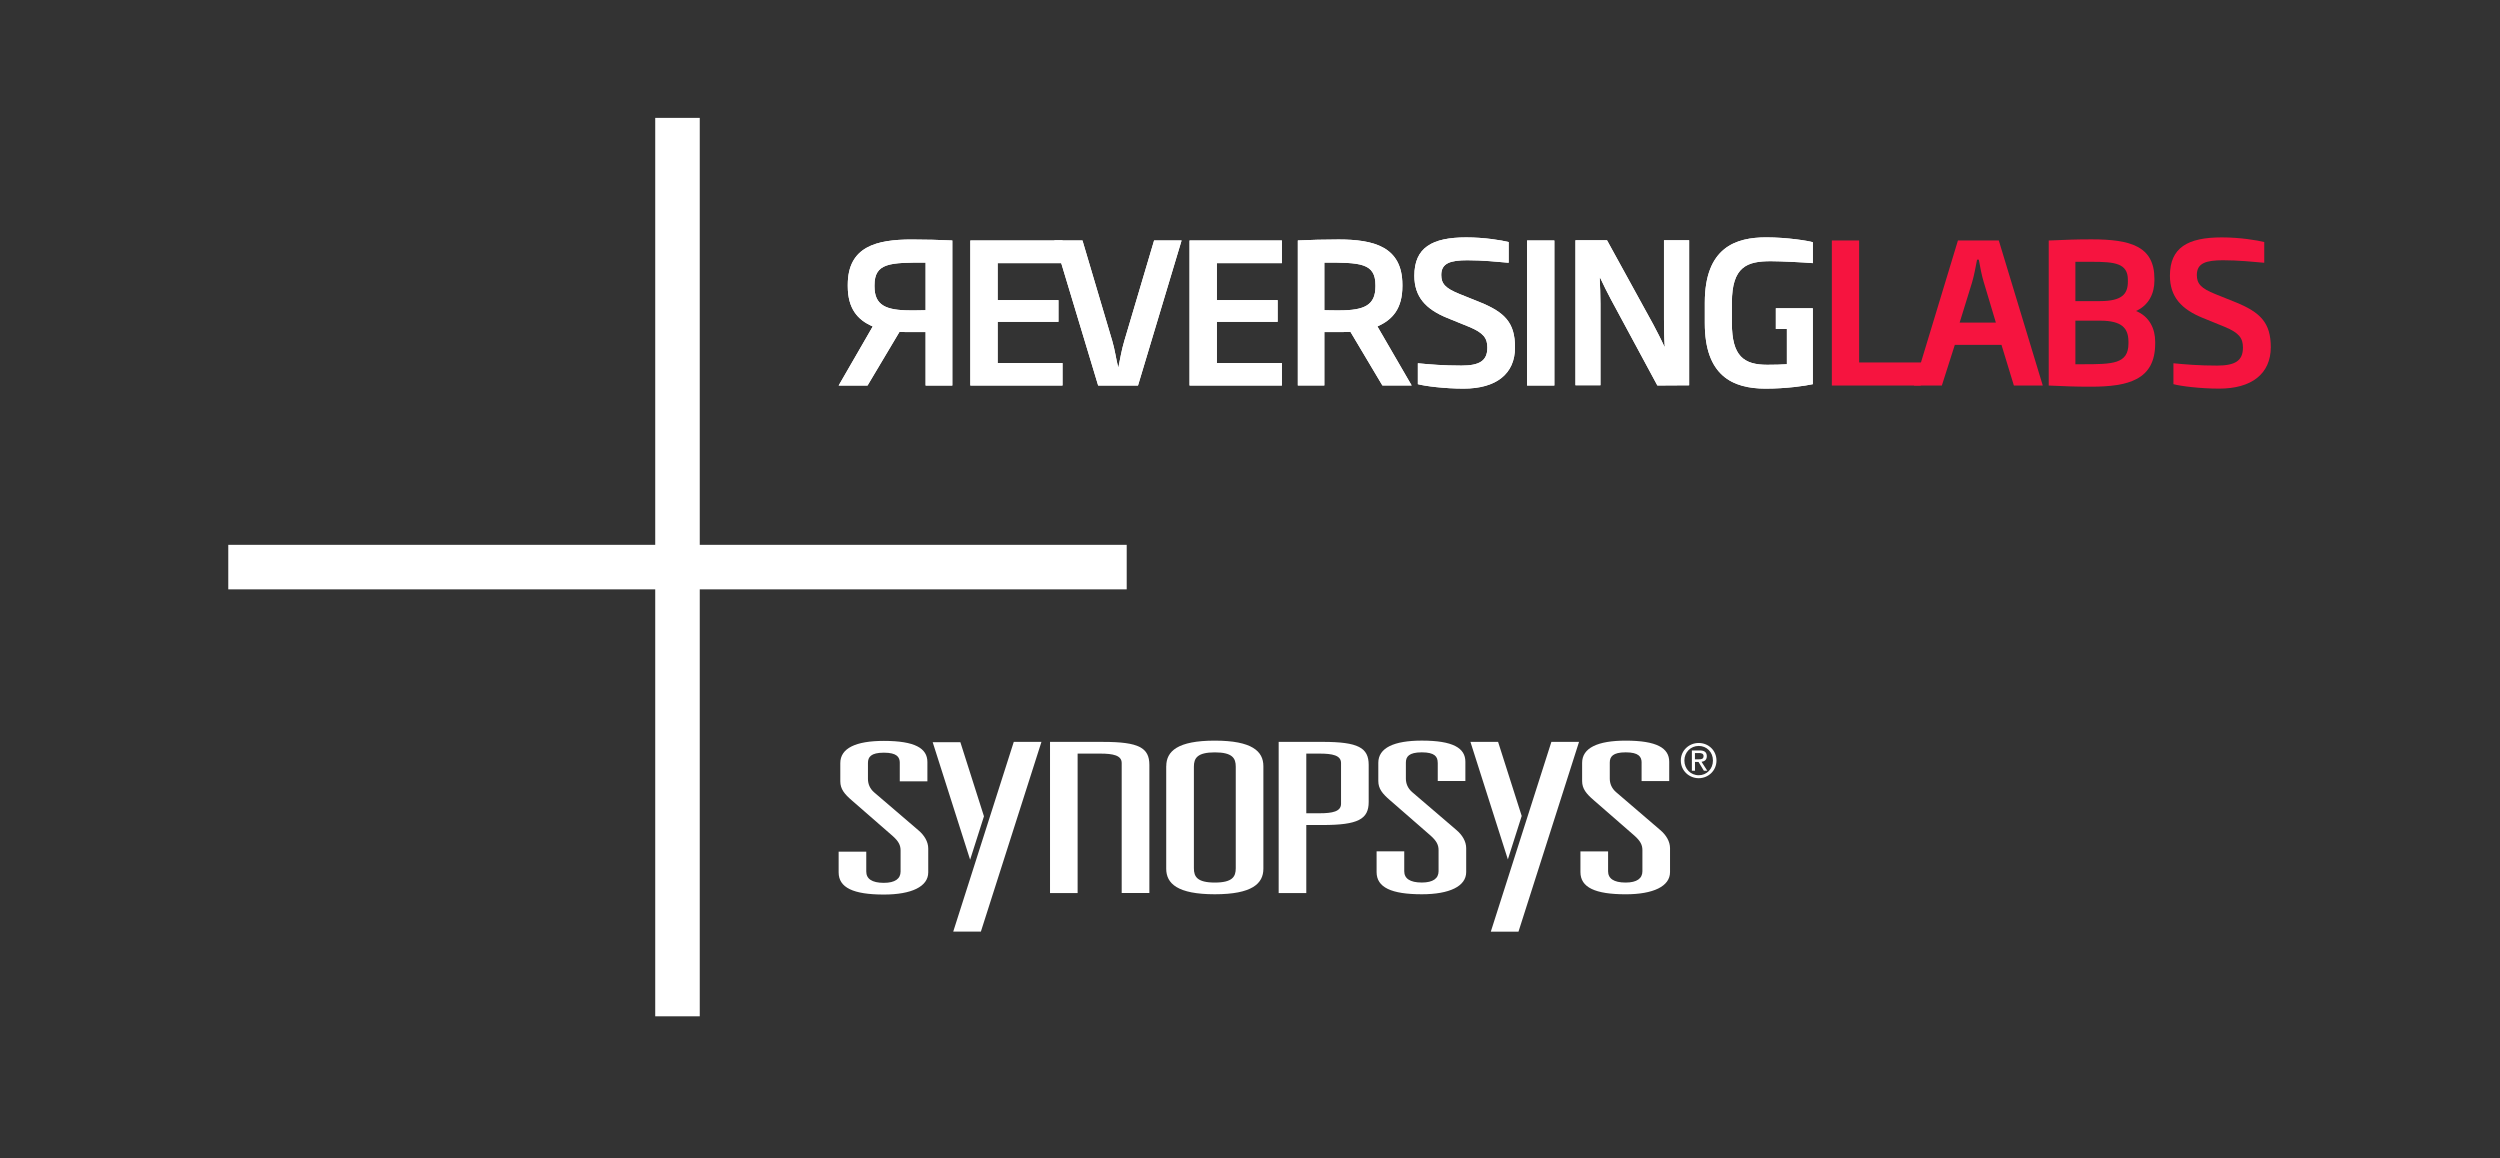
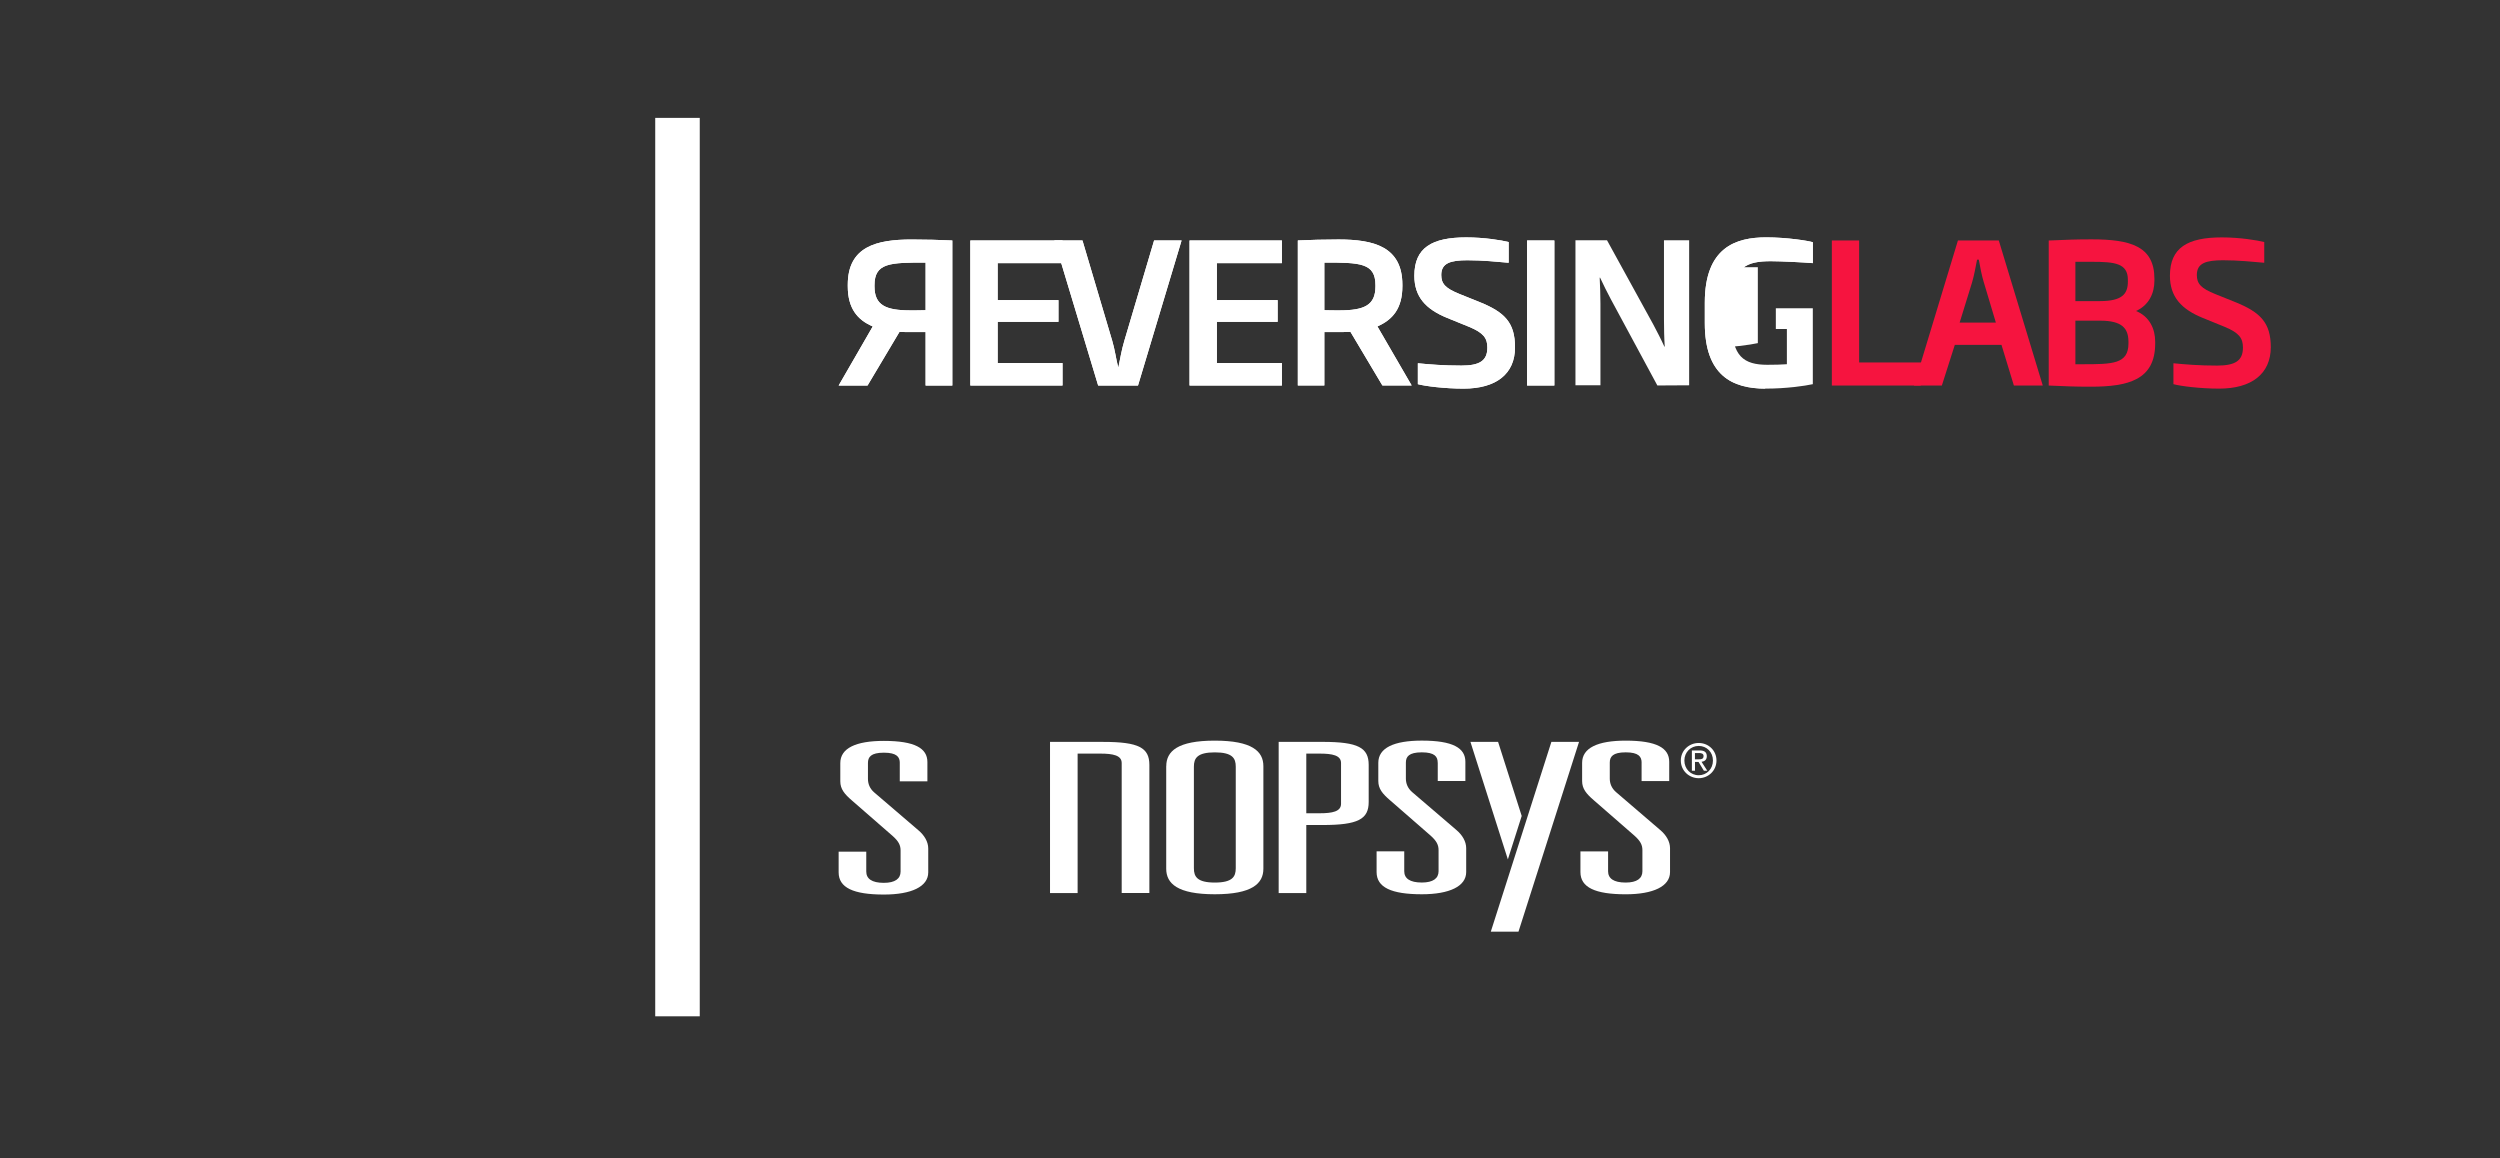
<svg xmlns="http://www.w3.org/2000/svg" id="Layer_2" viewBox="0 0 948.41 439.3">
  <rect x="0" y="0" width="948.41" height="439.3" fill="#333333" stroke="none" />
  <g>
    <path d="M341.35,289.43c0-2.22-1.11-3.89-6.04-3.89s-6.04,1.67-6.04,3.89v6.03c0,1.83,.64,3.66,2.38,5.16l16.68,14.29c2.38,1.98,3.81,4.45,3.81,6.99v9.05c0,5.4-6.35,8.41-16.84,8.41-11.59,0-17.15-2.62-17.15-8.41v-7.86h10.48v7.54c0,2.7,2.06,4.29,6.67,4.29,4.29,0,6.35-1.59,6.35-4.29v-8.02c0-1.99-.79-3.5-3.02-5.48l-15.4-13.42c-2.86-2.46-4.45-4.37-4.45-7.31v-6.91c0-5.64,5.88-8.42,16.52-8.42,11.75,0,16.52,2.78,16.52,8.02v7.31s-10.48,0-10.48,0v-6.99Z" style="fill:#fff;" />
    <path d="M442.44,290.65c0-5.64,4.29-9.69,18.42-9.68,14.13,0,18.42,4.05,18.42,9.68v38.91c0,5.64-4.29,9.69-18.43,9.69s-18.43-4.05-18.43-9.69v-38.91Zm10.48,38.76c0,3.18,1.27,5.4,7.94,5.4s7.94-2.23,7.94-5.4v-38.59c0-3.18-1.27-5.4-7.94-5.4s-7.94,2.22-7.94,5.4v38.59Z" style="fill:#fff;" />
    <path d="M485.08,281.44h16.68c13.5,0,17.47,2.22,17.47,8.74v14.06c0,6.51-3.98,8.74-17.47,8.74h-6.2v25.81h-10.48v-57.34Zm15.56,27.08c4.77,0,8.1-.64,8.1-3.58v-15.48c0-2.94-3.33-3.57-8.1-3.57h-5.08v22.63h5.08Z" style="fill:#fff;" />
    <path d="M545.41,289.3c0-2.23-1.11-3.89-6.03-3.89s-6.04,1.67-6.04,3.89v6.04c0,1.82,.64,3.65,2.39,5.16l16.68,14.29c2.38,1.98,3.81,4.45,3.81,6.99v9.05c0,5.4-6.35,8.42-16.83,8.42-11.59,0-17.16-2.62-17.16-8.42v-7.86h10.49v7.54c0,2.7,2.07,4.29,6.67,4.29,4.29,0,6.35-1.59,6.35-4.29v-8.02c0-1.99-.79-3.5-3.01-5.48l-15.4-13.42c-2.86-2.46-4.45-4.36-4.45-7.3v-6.91c0-5.64,5.87-8.42,16.52-8.42,11.75,0,16.51,2.78,16.51,8.02v7.31h-10.48v-6.99Z" style="fill:#fff;" />
    <path d="M622.77,289.3c0-2.22-1.12-3.89-6.04-3.89s-6.04,1.67-6.04,3.89v6.04c0,1.83,.64,3.65,2.38,5.16l16.67,14.3c2.38,1.98,3.81,4.45,3.81,6.99v9.05c0,5.4-6.35,8.42-16.83,8.42-11.6,0-17.16-2.62-17.16-8.42v-7.86h10.49v7.54c0,2.7,2.06,4.29,6.67,4.29,4.28,0,6.35-1.59,6.35-4.29v-8.02c0-1.99-.79-3.49-3.02-5.48l-15.4-13.42c-2.86-2.46-4.45-4.37-4.45-7.3v-6.91c0-5.64,5.88-8.42,16.52-8.42,11.75,0,16.52,2.78,16.52,8.02v7.31h-10.48v-6.99Z" style="fill:#fff;" />
-     <polygon points="384.59 281.44 395.09 281.44 372.11 353.42 361.62 353.42 384.59 281.44" style="fill:#fff;" />
-     <polygon points="368.03 326.15 353.83 281.57 364.33 281.57 373.28 309.68 368.03 326.15" style="fill:#fff;" />
    <polygon points="588.54 281.44 599.03 281.44 576.06 353.43 565.56 353.43 588.54 281.44" style="fill:#fff;" />
    <polygon points="572.03 326.03 557.83 281.44 568.32 281.44 577.28 309.55 572.03 326.03" style="fill:#fff;" />
    <path d="M435.98,338.78h.05v-48.59c0-6.51-3.97-8.74-17.47-8.74h-20.22v57.34s10.47,0,10.47,0v-.02s0-52.88,0-52.88h8.62c4.76,0,8.1,.64,8.1,3.57v49.3h10.43Z" style="fill:#fff;" />
    <path d="M637.64,288.52c0-3.83,3.11-6.66,6.79-6.66s6.74,2.82,6.74,6.66-3.1,6.7-6.74,6.7-6.79-2.83-6.79-6.7Zm6.79,5.58c3.02,0,5.4-2.37,5.4-5.58s-2.38-5.54-5.4-5.54-5.44,2.38-5.44,5.54,2.38,5.58,5.44,5.58Zm-1.42-1.71h-1.17v-7.7h2.94c1.82,0,2.72,.67,2.72,2.19,0,1.38-.86,1.98-2,2.12l2.19,3.39h-1.3l-2.03-3.34h-1.34v3.34Zm1.39-4.33c.99,0,1.87-.07,1.87-1.25,0-.95-.87-1.13-1.68-1.13h-1.59v2.38h1.39Z" style="fill:#fff;" />
  </g>
  <g>
    <g>
      <polygon points="694.94 146.25 694.94 91.23 705.29 91.23 705.29 137.51 730.27 137.51 728.65 146.25 694.94 146.25" style="fill:#f6143f;" />
      <path d="M763.99,146.25l-4.7-15.43h-17.7l-4.92,15.43h-10.58l16.68-55.02h15.5l16.68,55.02h-10.95Zm-11.39-39.08c-.81-2.72-1.4-5.73-1.91-8.67h-.66c-.59,2.94-1.1,5.95-1.91,8.67l-4.7,15.21h13.74l-4.55-15.21Z" style="fill:#f6143f;" />
      <path d="M793.15,146.7c-6.32,0-8.96-.15-15.94-.44v-55.02c7.27-.29,9.92-.44,16.23-.44,14.77,0,23.87,2.57,23.87,14.99v.66c0,4.77-2.06,9.33-6.98,11.53,5.22,2.13,7.27,6.91,7.27,11.61v.73c0,13.81-10.21,16.38-24.46,16.38m14.1-40.55c0-6.32-5-6.83-13.74-6.83h-6.17v14.91h9.33c8.52,0,10.58-2.79,10.58-7.42v-.66Zm.22,23.36c-.07-4.85-2.28-7.86-10.73-7.86h-9.4v16.53h2.79c11.24,0,17.34-.07,17.34-7.86v-.81Z" style="fill:#f6143f;" />
      <path d="M841.86,147.43c-7.2,0-14.62-.95-17.34-1.69v-7.93c4.55,.44,9.62,.88,16.53,.88s9.84-1.84,9.84-6.83c0-3.53-1.4-5.58-6.91-7.86l-8.3-3.38c-8.15-3.31-12.49-8.01-12.49-16.01,0-10.65,6.68-14.55,19.69-14.55,6.98,0,13.44,1.1,16.09,1.76v7.86c-4.19-.37-9.84-.95-15.65-.95-6.46,0-9.92,1.1-9.92,5.58,0,3.31,1.54,5.07,7.05,7.27l7.49,3.01c9.62,3.89,13.52,7.86,13.52,17.19-.07,10.06-7.27,15.65-19.61,15.65" style="fill:#f6143f;" />
    </g>
    <g>
      <g>
        <path d="M318.16,146.25l12.93-22.41c-5.88-2.5-9.48-6.91-9.48-15.28v-.51c0-14.55,10.95-17.19,24.24-17.19,5.58,0,10.5,.15,15.43,.37v55.02h-10.14v-20.27h-5.14c-1.69,0-3.31,0-4.77-.07l-12.12,20.35h-10.95Zm13.59-37.61c0,7.13,4.19,9.11,13.66,9.11,1.91,0,3.75,0,5.73-.07v-18.07c-13.44,0-19.39,.07-19.39,8.59v.44Z" style="fill:#fff;" />
        <polygon points="368.11 146.25 368.11 91.23 403.08 91.23 403.08 99.83 378.47 99.83 378.47 113.86 401.54 113.86 401.54 122.09 378.47 122.09 378.47 137.73 403.08 137.73 403.08 146.25 368.11 146.25" style="fill:#fff;" />
        <path d="M431.73,146.25h-15.13l-16.6-55.02h10.65l11.31,38.13c.95,3.16,1.47,6.98,2.2,9.84h.15c.59-2.94,1.25-6.68,2.2-9.84l11.31-38.13h10.43l-16.53,55.02Z" style="fill:#fff;" />
        <polygon points="451.27 146.25 451.27 91.23 486.31 91.23 486.31 99.83 461.63 99.83 461.63 113.86 484.69 113.86 484.69 122.09 461.63 122.09 461.63 137.73 486.31 137.73 486.31 146.25 451.27 146.25" style="fill:#fff;" />
        <path d="M524.44,146.25l-12.12-20.35c-1.47,.07-3.09,.07-4.77,.07h-5.14v20.27h-10.06v-55.02c4.85-.22,9.84-.37,15.43-.37,13.22,0,24.24,2.64,24.24,17.19v.51c0,8.37-3.6,12.71-9.48,15.28l13,22.41h-11.09Zm-2.64-38.05c0-8.52-5.95-8.59-19.39-8.59v18.07c1.91,.07,3.75,.07,5.73,.07,9.48,0,13.66-1.98,13.66-9.11v-.44Z" style="fill:#fff;" />
        <path d="M555.22,147.43c-7.2,0-14.62-.95-17.34-1.69v-7.93c4.55,.44,9.62,.88,16.53,.88s9.84-1.84,9.84-6.83c0-3.53-1.4-5.58-6.91-7.86l-8.3-3.38c-8.15-3.31-12.49-8.01-12.49-16.01,0-10.65,6.68-14.55,19.69-14.55,6.98,0,13.44,1.1,16.09,1.76v7.86c-4.26-.37-9.84-.95-15.65-.95-6.46,0-9.92,1.1-9.92,5.58,0,3.31,1.54,5.07,7.05,7.27l7.49,3.01c9.62,3.89,13.44,7.86,13.44,17.19,0,10.06-7.13,15.65-19.54,15.65" style="fill:#fff;" />
        <rect x="579.31" y="91.23" width="10.36" height="55.02" style="fill:#fff;" />
-         <path d="M628.75,146.25l-17.63-32.69c-1.32-2.5-2.86-5.51-4.11-8.23h-.15c.15,3.09,.29,6.54,.29,9.84v31h-9.48v-55.02h11.97l17.56,31.96c1.32,2.5,3.01,5.73,4.19,8.37h.15c-.22-3.23-.29-7.13-.29-10.43v-29.9h9.55v55.02l-12.05,.07h0Z" style="fill:#fff;" />
        <path d="M669.81,147.43c-12.56,0-23.07-4.92-23.07-24.83v-7.79c0-21.01,11.83-24.76,23.29-24.76,8.08,0,16.01,1.32,17.7,1.84v7.93c-3.53-.29-12.12-.73-15.94-.73-8.96,0-14.77,1.98-14.77,15.72v7.79c0,12.56,4.55,15.79,13.44,15.79,2.72,0,5.51-.07,7.42-.22v-13.37h-4.19v-7.86h14.03v28.8c-3.01,.66-10.06,1.69-17.92,1.69" style="fill:#fff;" />
      </g>
      <g>
        <path d="M318.16,146.25l12.93-22.41c-5.88-2.5-9.48-6.91-9.48-15.28v-.51c0-14.55,10.95-17.19,24.24-17.19,5.58,0,10.5,.15,15.43,.37v55.02h-10.14v-20.27h-5.14c-1.69,0-3.31,0-4.77-.07l-12.12,20.35h-10.95Zm13.59-37.61c0,7.13,4.19,9.11,13.66,9.11,1.91,0,3.75,0,5.73-.07v-18.07c-13.44,0-19.39,.07-19.39,8.59v.44Z" style="fill:#fff;" />
        <polygon points="368.11 146.25 368.11 91.23 403.08 91.23 403.08 99.83 378.47 99.83 378.47 113.86 401.54 113.86 401.54 122.09 378.47 122.09 378.47 137.73 403.08 137.73 403.08 146.25 368.11 146.25" style="fill:#fff;" />
        <path d="M431.73,146.25h-15.13l-16.6-55.02h10.65l11.31,38.13c.95,3.16,1.47,6.98,2.2,9.84h.15c.59-2.94,1.25-6.68,2.2-9.84l11.31-38.13h10.43l-16.53,55.02Z" style="fill:#fff;" />
        <polygon points="451.27 146.25 451.27 91.23 486.31 91.23 486.31 99.83 461.63 99.83 461.63 113.86 484.69 113.86 484.69 122.09 461.63 122.09 461.63 137.73 486.31 137.73 486.31 146.25 451.27 146.25" style="fill:#fff;" />
        <path d="M524.44,146.25l-12.12-20.35c-1.47,.07-3.09,.07-4.77,.07h-5.14v20.27h-10.06v-55.02c4.85-.22,9.84-.37,15.43-.37,13.22,0,24.24,2.64,24.24,17.19v.51c0,8.37-3.6,12.71-9.48,15.28l13,22.41h-11.09Zm-2.64-38.05c0-8.52-5.95-8.59-19.39-8.59v18.07c1.91,.07,3.75,.07,5.73,.07,9.48,0,13.66-1.98,13.66-9.11v-.44Z" style="fill:#fff;" />
        <path d="M555.22,147.43c-7.2,0-14.62-.95-17.34-1.69v-7.93c4.55,.44,9.62,.88,16.53,.88s9.84-1.84,9.84-6.83c0-3.53-1.4-5.58-6.91-7.86l-8.3-3.38c-8.15-3.31-12.49-8.01-12.49-16.01,0-10.65,6.68-14.55,19.69-14.55,6.98,0,13.44,1.1,16.09,1.76v7.86c-4.26-.37-9.84-.95-15.65-.95-6.46,0-9.92,1.1-9.92,5.58,0,3.31,1.54,5.07,7.05,7.27l7.49,3.01c9.62,3.89,13.44,7.86,13.44,17.19,0,10.06-7.13,15.65-19.54,15.65" style="fill:#fff;" />
        <rect x="579.31" y="91.23" width="10.36" height="55.02" style="fill:#fff;" />
        <path d="M628.75,146.25l-17.63-32.69c-1.32-2.5-2.86-5.51-4.11-8.23h-.15c.15,3.09,.29,6.54,.29,9.84v31h-9.48v-55.02h11.97l17.56,31.96c1.32,2.5,3.01,5.73,4.19,8.37h.15c-.22-3.23-.29-7.13-.29-10.43v-29.9h9.55v55.02l-12.05,.07h0Z" style="fill:#fff;" />
-         <path d="M669.81,147.43c-12.56,0-23.07-4.92-23.07-24.83v-7.79c0-21.01,11.83-24.76,23.29-24.76,8.08,0,16.01,1.32,17.7,1.84v7.93c-3.53-.29-12.12-.73-15.94-.73-8.96,0-14.77,1.98-14.77,15.72v7.79c0,12.56,4.55,15.79,13.44,15.79,2.72,0,5.51-.07,7.42-.22v-13.37h-4.19v-7.86h14.03v28.8c-3.01,.66-10.06,1.69-17.92,1.69" style="fill:#fff;" />
+         <path d="M669.81,147.43c-12.56,0-23.07-4.92-23.07-24.83v-7.79c0-21.01,11.83-24.76,23.29-24.76,8.08,0,16.01,1.32,17.7,1.84v7.93c-3.53-.29-12.12-.73-15.94-.73-8.96,0-14.77,1.98-14.77,15.72v7.79v-13.37h-4.19v-7.86h14.03v28.8c-3.01,.66-10.06,1.69-17.92,1.69" style="fill:#fff;" />
      </g>
    </g>
  </g>
  <g>
    <rect x="248.57" y="44.72" width="16.89" height="340.83" style="fill:#fff;" />
-     <rect x="248.57" y="44.72" width="16.89" height="340.83" transform="translate(472.15 -41.88) rotate(90)" style="fill:#fff;" />
  </g>
</svg>